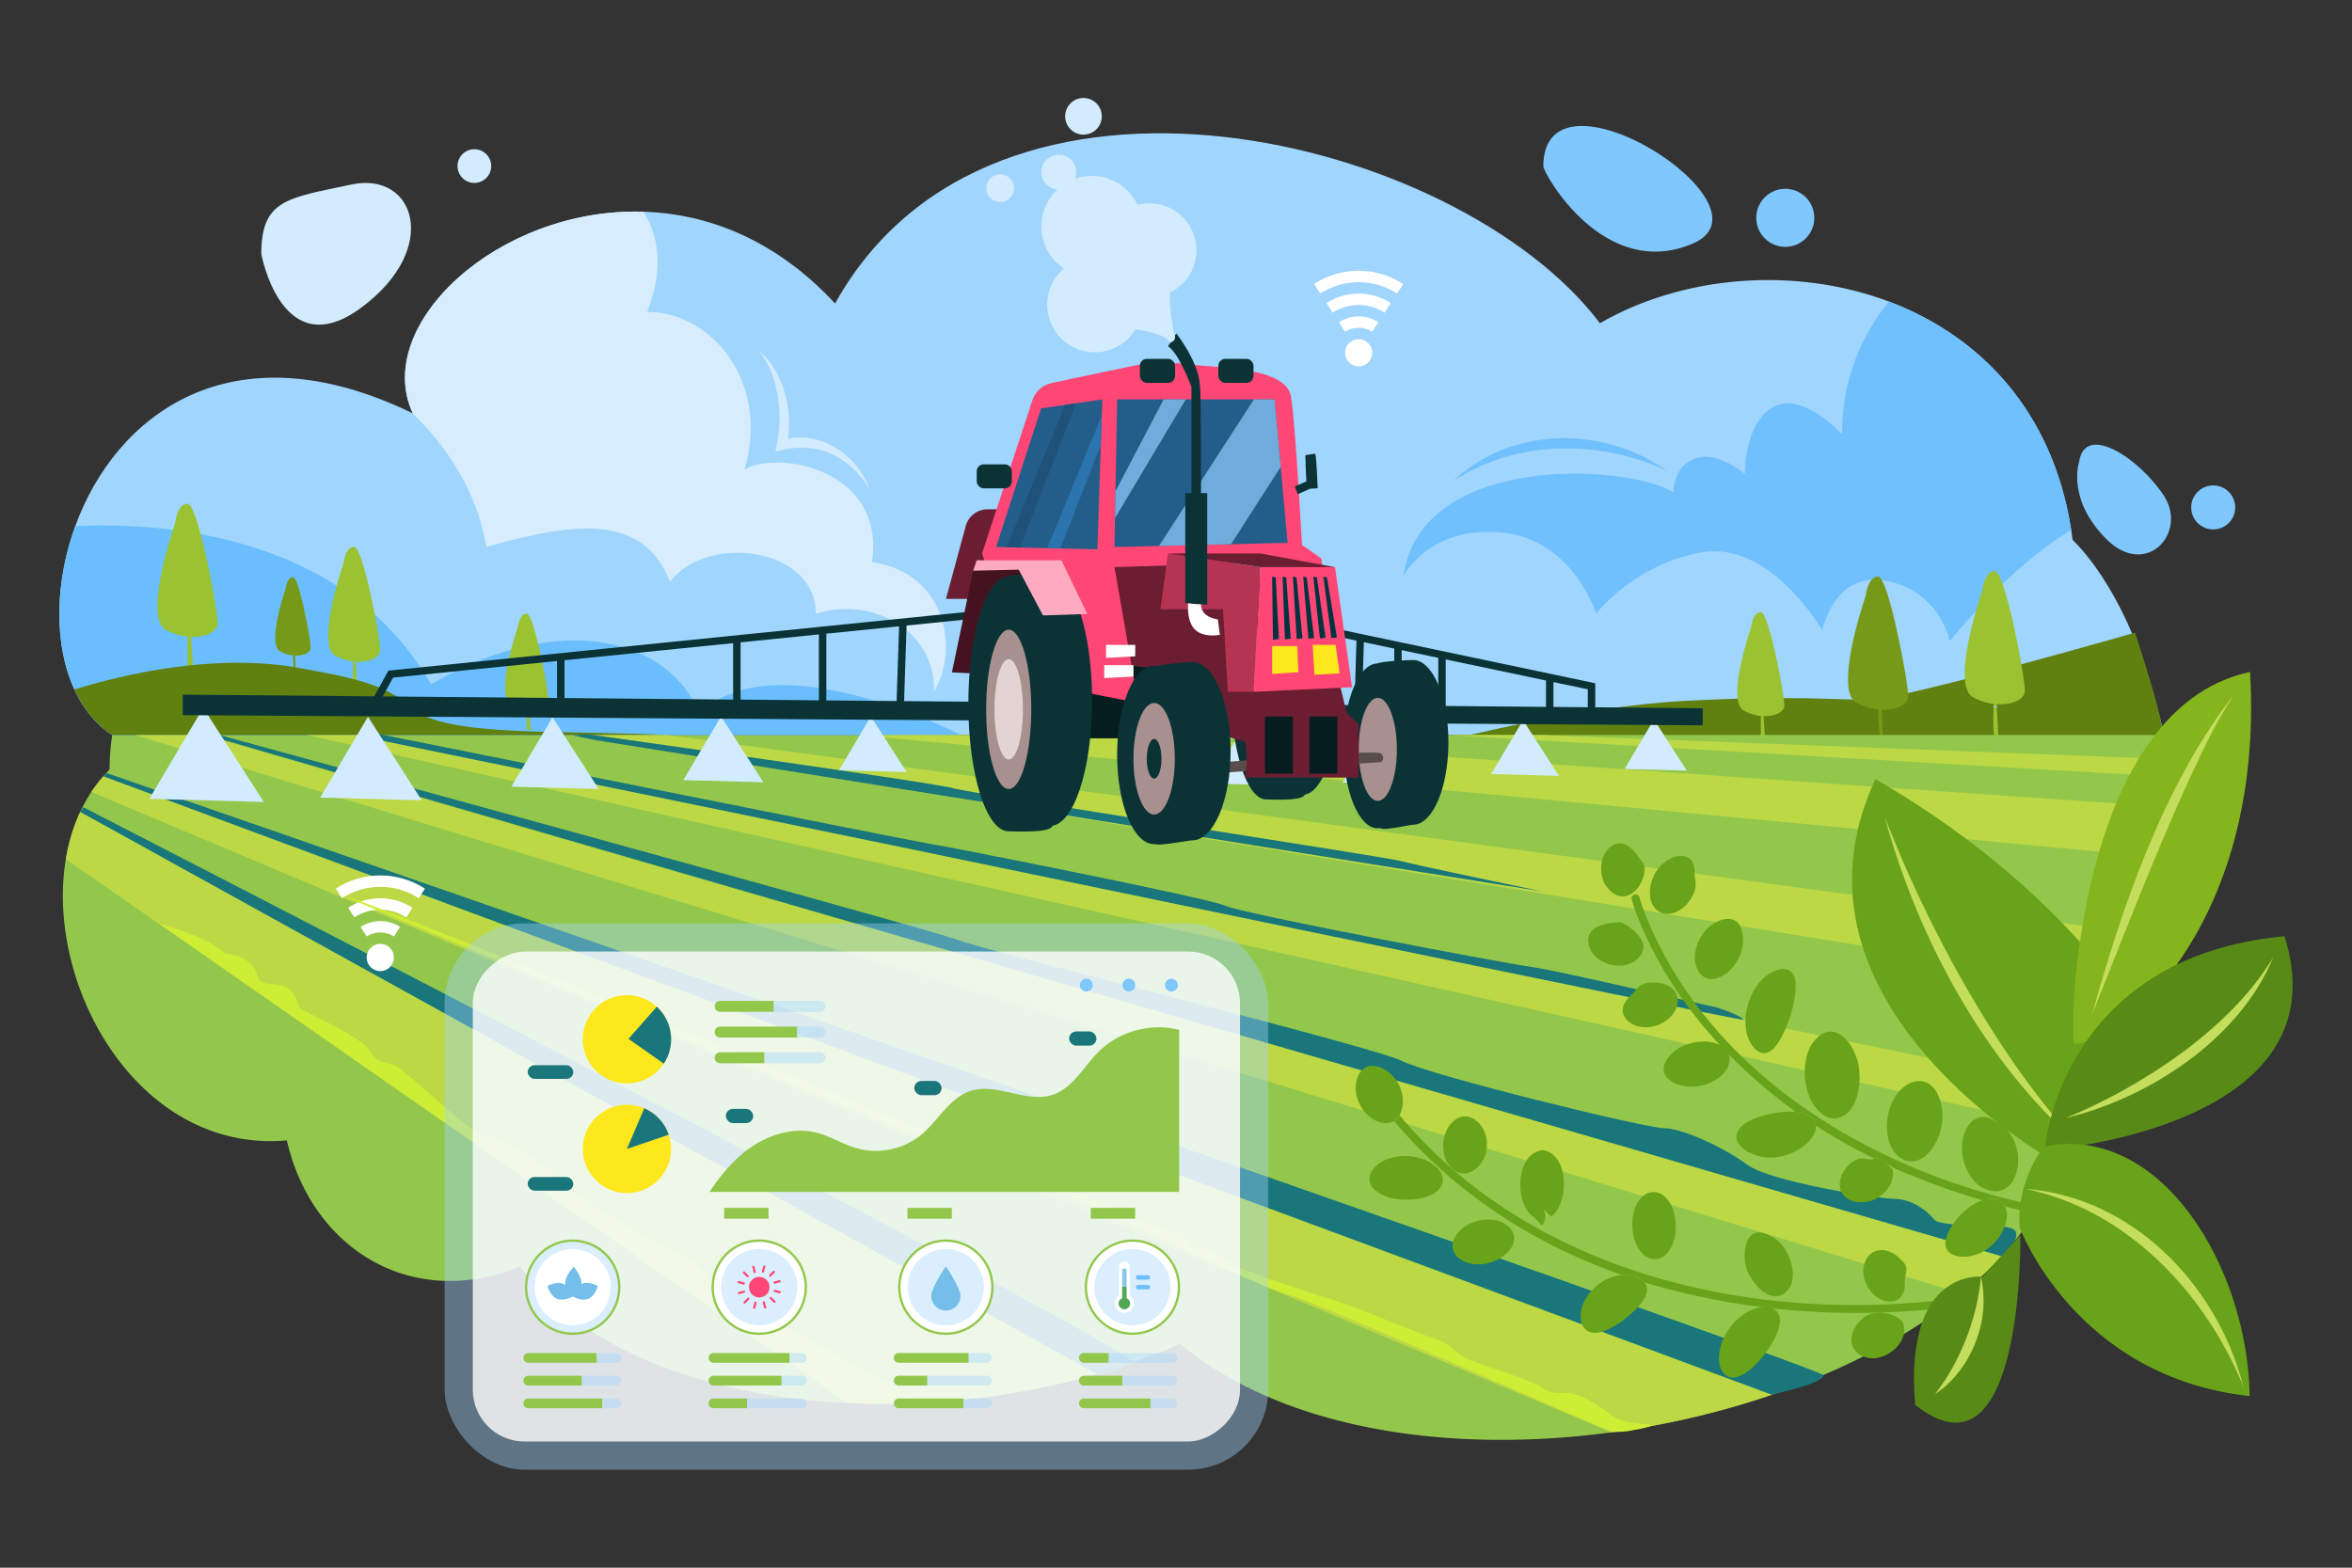
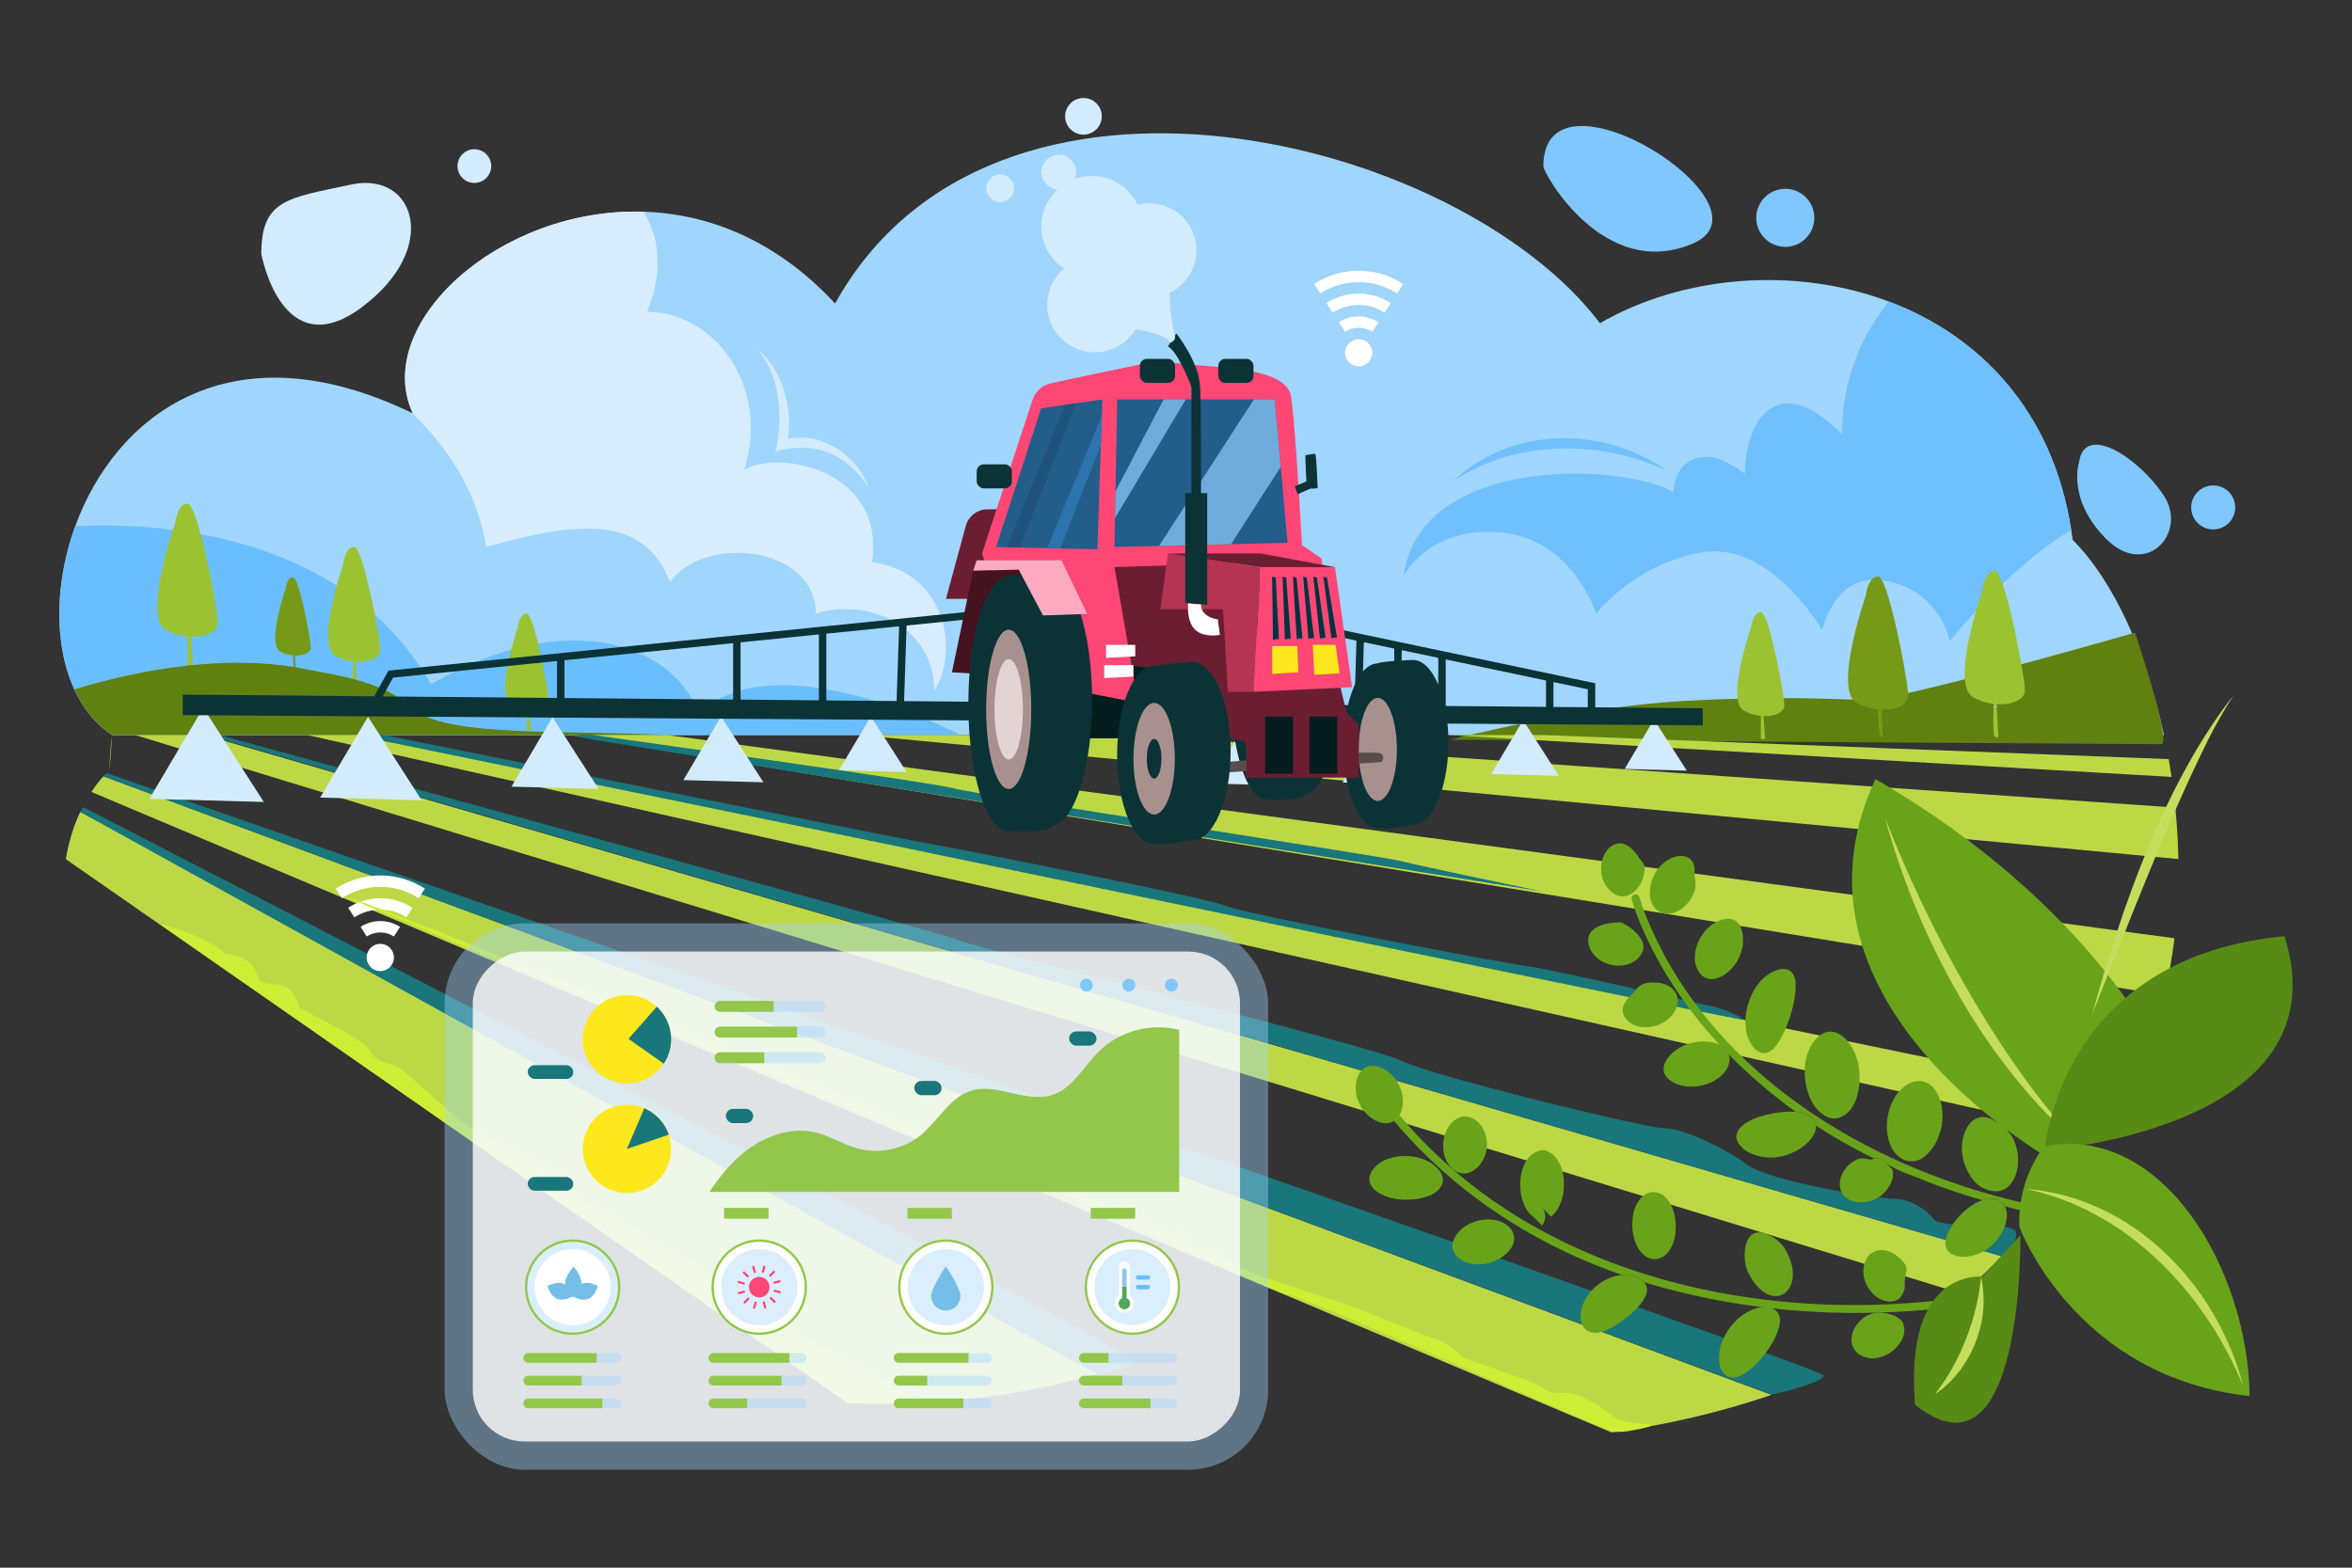
<svg xmlns="http://www.w3.org/2000/svg" id="farming-using-autonomous-cultivator" viewBox="0 0 6000 4000">
  <rect x="0" y="0" width="6000" height="4000" fill="#333333" stroke="none" />
  <path d="M5520.3,1875.5H286.35c-140.93-92.19-169.9-325.64-94.32-533.23C294.08,1062,586.7,828.83,1051.67,1054c.41.2.83.39,1.24.6-104.31-226,218.29-525.85,588.37-514.45,164.75,5.08,338.92,71.84,489,234.28,402.16-723.71,1591.07-427.07,1951.15,50.25,210.94-121.8,496-146,737-55.36,228.6,86,417.42,275.36,465.34,582.87q1.94,12.45,3.57,25.17C5391.82,1481.89,5475.18,1665.93,5520.3,1875.5Z" style="fill:#a0d5fd" />
  <path d="M5283.73,1352.2C5125.19,1445.9,4974,1635.51,4974,1635.51s-23.24-123.93-158.8-153-166.52,125.56-166.52,125.56S4517,1379.91,4343,1409.16s-271.29,156.63-271.29,156.63-58.08-189.75-242-207.18-249,110.38-249,110.38c41.6-307.76,555.79-289.65,688.54-213,0-69.7,67.77-137.47,182-46.47,0-120,72.16-277.41,247.85-101.72,0-142.47,51.42-253.7,119.34-338.46C5047,855.31,5235.81,1044.69,5283.73,1352.2Z" style="fill:#6fc0fd" />
  <path d="M3700.86,1887.23s325.31-84.23,595.43-98.75,386.3-2.91,470.53-2.91,679.66-171.36,679.66-171.36,95.85,284.64,66.81,284.64S3700.86,1887.23,3700.86,1887.23Z" style="fill:#608010" />
  <path d="M4491.88,1561.92c-20.58,0-24.48,37.68-24.48,37.68s-64.68,187-19.4,213.09a110.73,110.73,0,0,0,43.88,14v59h10.93l-3.87-58.56c29.05,1,52.91-10.1,52.91-27.52C4551.85,1772.41,4512.47,1561.92,4491.88,1561.92Z" style="fill:#9bc231" />
  <path d="M4791.11,1471.2c-26.35,0-31.34,48.24-31.34,48.24s-82.81,239.31-24.83,272.78a141.75,141.75,0,0,0,56,18c1.14,26.62,3.42,69.79,6.29,69.79h6.24l-3.19-69.15c37.14,1.29,67.64-12.94,67.64-35.22C4867.88,1740.66,4817.46,1471.2,4791.11,1471.2Z" style="fill:#779918" />
  <path d="M5165.53,1761.75c0,22.26-30.44,36.48-67.51,35.23-1.53-.06-3.06-.13-4.61-.24l.16,3,.29,5.31,4.11,76.46-8.32-1.1c-5.51-.75-4.93-45.7-3.91-75.84,0-.68,0-1.33.07-2,.08-2.28.16-4.46.24-6.51a141.51,141.51,0,0,1-53.47-17.67c-58-33.48,24.83-272.78,24.83-272.78s3.75-36.23,21.9-45.89a19.8,19.8,0,0,1,9.44-2.35C5115.11,1457.36,5165.53,1726.81,5165.53,1761.75Z" style="fill:#9bc231" />
-   <path d="M286.35,1875.51a561.43,561.43,0,0,0-6.73,88c-284.71,284.71-30.21,988.53,452.2,946.26,61.31,269.76,311.13,436.27,595,322.11,294.75,390.91,1104.61,451.34,1683.9,197.08,593.37,494.07,2007.12,189.47,2242.32-458,301.38-215.07,352.24-700.65,267.23-1095.55Z" style="fill:#93c74b" />
+   <path d="M286.35,1875.51a561.43,561.43,0,0,0-6.73,88Z" style="fill:#93c74b" />
  <path d="M2451.49,1875.5H286.35c-42.2-27.59-74.36-67.86-96.67-116.31-52.24-113.35-50.61-271.48,2.35-416.92,204.56-9.69,677.84,13,903.67,397.3,1.22,2.09,2.45,4.19,3.67,6.31q5.24-3,10.44-6c328-184.53,598.86-108.23,674.3,81.46C1976.18,1629.33,2451.49,1875.5,2451.49,1875.5Z" style="fill:#6abefd" />
  <path d="M478.46 1285.31c-26.36 0-31.35 48.24-31.35 48.24s-82.8 239.31-24.82 272.78a141.69 141.69 0 0 0 56.17 18v75.59h14l-4.94-75c37.18 1.32 67.73-12.93 67.73-35.22C555.23 1554.77 504.81 1285.31 478.46 1285.31ZM1343.48 1565.8c-18.86 0-22.43 34.52-22.43 34.52s-59.27 171.3-17.77 195.25a101.43 101.43 0 0 0 40.2 12.87v54.1h10l-3.54-53.66c26.62.95 48.49-9.25 48.49-25.21C1398.44 1758.67 1362.35 1565.8 1343.48 1565.8Z" style="fill:#9bc231" />
  <path d="M747.41,1472.85c-15.51,0-18.45,28.39-18.45,28.39s-48.74,140.85-14.61,160.55a83.28,83.28,0,0,0,32.94,10.57c.66,15.66,2,41.07,3.7,41.07h3.67l-1.88-40.7c21.86.77,39.81-7.62,39.81-20.73C792.59,1631.44,762.92,1472.85,747.41,1472.85Z" style="fill:#779918" />
  <path d="M969.73,1658.09c0,19.21-26.27,31.48-58.27,30.41-1.31,0-2.64-.11-4-.2l.14,2.55.24,4.59,3.56,66-7.19-1c-4.76-.65-4.25-39.45-3.37-65.45,0-.59,0-1.15,0-1.72.07-2,.15-3.84.22-5.61A122.24,122.24,0,0,1,855,1672.45C805,1643.56,876.42,1437,876.42,1437s3.23-31.27,18.9-39.6a17,17,0,0,1,8.15-2C926.22,1395.4,969.73,1628,969.73,1658.09Z" style="fill:#9bc231" />
  <path d="M1702.77,1875.5H286.35c-42.2-27.59-74.36-67.86-96.67-116.31,120.82-37.31,359.39-95.08,578.58-54,119.31,22.37,211.29,37,283.87,101.15C1131.33,1882.39,1445,1862.06,1702.77,1875.5Z" style="fill:#608010" />
  <path d="M2383.17,1763.31c0-166.54-170.39-240.11-302.06-197.52,0-170.39-278.84-205.25-371.79-81.32-65.83-166.52-224.61-158.78-468.6-89.07-24.52-144.33-101.77-256.93-189-341.39.41.2.83.39,1.24.6-104.31-226,218.29-525.85,588.37-514.45,34.81,55.07,56.21,138.51,9.56,255.65,166.14,0,314.08,181.34,248.25,402.08,87.37-50.44,360.15,0,325.3,236.23C2414.15,1461.23,2447.55,1658.74,2383.17,1763.31Z" style="fill:#d7edfd" />
  <path d="M3937.1,424.32c0,17.43,153.94,293.36,380.49,197.51S3937.1,139.68,3937.1,424.32Z" style="fill:#7fc7fd" />
  <circle cx="4554.31" cy="555.8" r="74.07" style="fill:#7fc7fd" />
  <path d="M5303.68,1179.5s-32,94.39,69.7,196,208.15-16,146.92-110.37S5318.2,1076.39,5303.68,1179.5Z" style="fill:#7fc7fd" />
  <circle cx="5645.93" cy="1294.71" r="56.15" style="fill:#7fc7fd" />
  <path d="M666.6,648s52.28,287.55,255.6,136.51,136.51-348.54-26.14-313.69S666.6,508.55,666.6,648Z" style="fill:#d2ebfd" />
  <circle cx="1210.14" cy="423.75" r="43" style="fill:#d2ebfd" />
  <path d="M5106 3205.2 521.36 1875.51H344.88l4659.3 1425.05A996.63 996.63 0 0 0 5106 3205.2ZM4519.11 3559.05 263.67 1980.63a370.45 370.45 0 0 0-30.54 40L4110.82 3654.74C4250.72 3635.88 4389.1 3603.46 4519.11 3559.05ZM204.65 2071.58c-17.52 37.52-29.63 78.14-36.71 120.58L2163 3580h0c230.27 10.84 473.95-20.42 695.74-93ZM5339.2 2895.46A647.81 647.81 0 0 0 5412 2801.3c-1095-227.53-3741.48-770.55-4498.41-925.79H784.05ZM3694.93 1875.51 5539.6 1982.3q-3.36-22.85-7.33-45.43l-1595.16-61.36ZM5520.79 2539A1213.2 1213.2 0 0 0 5547 2394L1702.77 1875.51H1454.48ZM5557 2191.88c-.8-43.91-3.42-87.84-7.74-131.38l-2661.37-185H2190.27Z" style="fill:#bcd845" />
  <path d="M556,1874.4s1835.9,501.76,1891.09,525,1054.34,270.12,1129.86,307.88,621.56,171.36,668,171.36,153.94,49.38,212,93,334,87.13,374.68,87.13,81.33,26.14,101.66,52.28,200.41,2.91,209.12,31.95S5106,3205.2,5106,3205.2L555.26,1883.36C552.84,1880.7,556,1874.4,556,1874.4ZM204.65,2071.58,2800.46,3507s52.28-7.75,91-30c5.81-37.75-2678.94-1417.4-2678.94-1417.4Zm59-90.95,4256,1577.67s134.89-29,132-49.38S272.07,1972.43,272.07,1972.43Zm688.54-95.33,1322.53,271.08s2172.58,451.17,2172.58,445.36-52.28-29-83.26-34.85-391.14-91-462.79-100.69-733.87-135.54-774.54-154.91-697.08-149.1-757.11-158.78-1399-278.83-1399-278.83l-31-3.39Zm565.42,2.9,2416.56,386.3s-317.56-65.83-360.16-77.45-1111.46-174.27-1142.45-185.89-930.09-137.48-930.09-137.48l-43.24,1.93Z" style="fill:#19767b" />
  <path d="M2481,1528h-67.77l50.38-185.78a57.86,57.86,0,0,1,55.84-42.71h71Z" style="fill:#6b1e31" />
  <polygon points="518.47 1805.9 380.99 2038.27 672.99 2046.26 518.47 1805.9" style="fill:#d2ebfd" />
  <polygon points="938.74 1828.73 816.67 2035.05 1075.93 2042.15 938.74 1828.73" style="fill:#d2ebfd" />
  <polygon points="1409.49 1829.96 1304.66 2007.13 1527.31 2013.23 1409.49 1829.96" style="fill:#d2ebfd" />
  <polygon points="1839.41 1827.9 1743.23 1990.45 1947.5 1996.04 1839.41 1827.9" style="fill:#d2ebfd" />
  <polygon points="3193.52 1818.66 3086.77 1999.08 3313.49 2005.29 3193.52 1818.66" style="fill:#d2ebfd" />
  <polygon points="3519.84 1836.38 3425.06 1996.58 3626.36 2002.09 3519.84 1836.38" style="fill:#d2ebfd" />
  <polygon points="3885.36 1837.34 3803.96 1974.91 3976.84 1979.64 3885.36 1837.34" style="fill:#d2ebfd" />
  <polygon points="4219.17 1835.74 4144.5 1961.95 4303.1 1966.3 4219.17 1835.74" style="fill:#d2ebfd" />
  <polygon points="2221.57 1827.9 2140.33 1965.2 2312.86 1969.92 2221.57 1827.9" style="fill:#d2ebfd" />
  <path d="M4069.56,1804.74v-61.41L3390.1,1600.39l-3.91,18.61,74.19,15.6-4.9,164.62-1149.17-10.33,6.41-192.82,249.56-25.33-1.92-18.91L990.83,1711.11l-36.12,65.63-488.52-4.39v52.28l3877.54,26.14V1807.2ZM1002.67,1729,1421,1686.56v94.37l-444.72-4ZM1440,1781v-96.39L1870.22,1641v144l-439.63-4Zm449.19-142,199.8-20.28v168.16l-199.8-1.79ZM2108,1616.84,2293.63,1598l-6.34,190.71L2108,1787.11Zm1371.24,21.74,77.5,16.3v145.25l-82.28-.74Zm96.51,20.3,93.3,19.63v122.63l-93.3-.84Zm112.31,23.63,255.78,53.81v67.29l-255.78-2.3Zm274.8,57.81,87.65,18.44v45.81l-87.65-.79Z" style="fill:#0b3336" />
  <polygon points="3386.18 1619 3386.18 1619 3386.18 1619 3386.18 1619" style="fill:#0b3336" />
  <path d="M3417.68,1746.1c0,155.49-42,281.53-93.87,281.53s-93.87-126-93.87-281.53c0-125.47-37.81-241.95,0-278.31,9-8.7,83.87-3.21,93.87-3.21C3375.66,1464.58,3417.68,1590.62,3417.68,1746.1Z" style="fill:#0b3336" />
  <path d="M3320.1,1753.79c0,118.46,39.65,232.49,7.3,275.91-10.79,14.47-85,10.08-97.46,10.08-49.79,0-90.15-128-90.15-286s40.36-286,90.15-286S3320.1,1595.83,3320.1,1753.79Z" style="fill:#0b3336" />
  <ellipse cx="3230.41" cy="1765.96" rx="50.65" ry="178.9" style="fill:#a8908e" />
  <ellipse cx="3230.41" cy="1765.96" rx="31.92" ry="112.74" style="fill:#e3d4d3" />
  <ellipse cx="3514.27" cy="1903.11" rx="86.75" ry="210.18" style="fill:#0b3336" />
  <path d="M3694.93,1894.18c0,116.07-40.44,210.17-90.33,210.17-10.8,0-74,16.41-83.6,8.31-34.74-29.28-6.73-127.55-6.73-218.48,0-95-37.15-175.17,0-201.25,8.27-5.8,81.25-8.93,90.33-8.93C3654.49,1684,3694.93,1778.1,3694.93,1894.18Z" style="fill:#0b3336" />
  <ellipse cx="3514.72" cy="1912.05" rx="48.74" ry="131.47" style="fill:#a8908e" />
  <path d="M3109.37,1972.14l413.9-27.59s12.29-9.6,0-21.9-431.08,24.75-431.08,24.75Z" style="fill:#594d4c" />
  <path d="M3152.87,1765.09s12,46.24,20.06,99.1c6.45,42.54,10.31,89.37,3.18,119.81H3466V1848.94l-30.74-30.74-18-73.82Z" style="fill:#6b1e31" />
  <path d="M3098,1751.64l24.72,124.89s85.3,26.58,92.56,26.58-7.23-142.35-7.23-142.35Z" style="fill:#6b1e31" />
  <polygon points="3215.32 1447.04 3197.89 1765.09 3449.14 1753.47 3405.57 1447.04 3215.32 1447.04" style="fill:#fe4775" />
  <polygon points="2826.12 1429.61 2877.48 1765.09 3152.88 1765.09 3152.88 1502.97 2956.66 1424.88 2826.12 1429.61" style="fill:#6b1e31" />
  <polygon points="2725.41 1883.8 2934.71 1883.8 2934.71 1704.41 2656.55 1670.8 2725.41 1883.8" style="fill:#061d1f" />
  <path d="M3312.14,1384.22l58.57,40.66,46.53,301.1s-51.3,28.08-51.3,18.4S3312.14,1384.22,3312.14,1384.22Z" style="fill:#fe4775" />
  <path d="M2505.17,1412.19l129.25-393.08s10.16-32.92,46.95-41.31S2907.93,930,2907.93,930s66.8-8.72,129.73,0,243,5.8,255.6,81.32S3323.52,1432,3323.52,1432l-480.46,15,60.26,346.61-295.53-59.06Z" style="fill:#fe4775" />
  <polygon points="3284.55 1385.07 3140.36 1388.55 2956.66 1392.99 2843.06 1395.73 2844.4 1321.96 2844.4 1321.95 2845.63 1253.41 2845.63 1253.4 2849.84 1019.11 3251.63 1019.11 3267.13 1191.33 3284.55 1385.07" style="fill:#235d8a" />
  <polygon points="3025.03 1019.11 2844.4 1321.95 2845.63 1253.41 2845.63 1253.4 2968.46 1019.11 3025.03 1019.11" style="fill:#70acdb" />
  <polygon points="3267.13 1191.33 3140.36 1388.55 2956.66 1392.99 3198.77 1019.11 3251.63 1019.11 3267.13 1191.33" style="fill:#70acdb" />
  <polygon points="2812.07 1019.11 2810.71 1060.31 2808.27 1134.73 2799.5 1401.53 2705.06 1399.41 2671.38 1398.65 2601.8 1397.09 2567.73 1396.33 2540.99 1395.73 2655.86 1042.06 2717.34 1033.03 2745.36 1028.91 2812.07 1019.11" style="fill:#235d8a" />
  <path d="M3329.93 1161.53s1.74 82.16 5.32 84.24 26.15 0 26.15 0-3.15-88.11-6.54-88.11S3329.93 1161.53 3329.93 1161.53ZM3039.43 1264V987.16s18.92-9.2 21.8 0 2.57 276.8 2.57 276.8S3045.65 1273.35 3039.43 1264Z" style="fill:#0b3336" />
  <path d="M2482.58,1456.08l-54.22,259.47,96.81,5.16s121.62-236.88,121.62-240.75-25.44-41.31-25.44-41.31Z" style="fill:#451320" />
  <path d="M2786,1787.36c0,176.65-47.74,319.85-106.64,319.85s-106.65-143.2-106.65-319.85c0-142.55-43-274.89,0-316.21,10.27-9.88,95.28-3.64,106.65-3.64C2738.24,1467.51,2786,1610.71,2786,1787.36Z" style="fill:#0b3336" />
  <path d="M2675.11,1796.09c0,134.59,45.06,264.14,8.3,313.47-12.26,16.44-96.58,11.46-110.72,11.46-56.57,0-102.43-145.48-102.43-324.93s45.86-324.94,102.43-324.94S2675.11,1616.63,2675.11,1796.09Z" style="fill:#0b3336" />
  <ellipse cx="2573.22" cy="1809.91" rx="57.55" ry="203.25" style="fill:#a8908e" />
  <ellipse cx="2573.22" cy="1809.91" rx="36.26" ry="128.08" style="fill:#e3d4d3" />
  <polygon points="2598.76 1453.49 2660.72 1570.32 2773.67 1566.45 2707.84 1429.61 2491.61 1429.61 2482.57 1456.08 2598.76 1453.49" style="fill:#feaac0" />
  <polygon points="3254.44 1473.5 3262.49 1630.34 3247.43 1632.23 3245.29 1471.25 3254.44 1473.5" style="fill:#023240" />
  <polygon points="3271.91 1471.25 3277.83 1631.4 3292.71 1629.53 3281.03 1473.49 3271.91 1471.25" style="fill:#023240" />
  <polygon points="3298.29 1471.25 3307.93 1630.57 3322.62 1628.72 3307.39 1473.48 3298.29 1471.25" style="fill:#023240" />
  <polygon points="3324.44 1471.25 3337.72 1629.76 3352.23 1627.92 3333.5 1473.47 3324.44 1471.25" style="fill:#023240" />
  <polygon points="3350.35 1471.25 3367.21 1628.95 3381.54 1627.12 3359.39 1473.46 3350.35 1471.25" style="fill:#023240" />
  <polygon points="3376.03 1471.25 3396.39 1628.16 3410.55 1626.34 3385.04 1473.45 3376.03 1471.25" style="fill:#023240" />
  <polygon points="2979.57 1412.19 2960.21 1554.51 3119.96 1554.51 3132.23 1765.09 3197.89 1765.09 3215.32 1447.04 2979.57 1412.19" style="fill:#b53353" />
  <polygon points="3405.57 1447.04 3215.32 1412.19 2979.57 1412.19 3215.32 1447.04 3405.57 1447.04" style="fill:#6b1e31" />
  <polygon points="3023.62 1538.53 3023.62 1258.25 3079.62 1258.25 3079.62 1543.21 3023.62 1538.53" style="fill:#0b3336" />
  <polygon points="2745.36 1028.91 2601.8 1397.09 2567.73 1396.33 2717.34 1033.03 2745.36 1028.91" style="fill:#1f527a" />
  <polygon points="2810.71 1060.31 2808.27 1134.73 2705.06 1399.41 2671.38 1398.65 2810.71 1060.31" style="fill:#2c74ad" />
  <ellipse cx="2943.75" cy="1926.29" rx="93.91" ry="227.52" style="fill:#0b3336" />
  <path d="M3139.32,1916.62c0,125.65-43.78,227.52-97.79,227.52-9.3,0-85.06,15.08-93.59,9.43-41-27.13-4.19-133-4.19-237,0-102.1-44-185.39-4.2-214.2,9.19-6.64,91.86-13.32,102-13.32C3095.54,1689.1,3139.32,1791,3139.32,1916.62Z" style="fill:#0b3336" />
  <ellipse cx="2944.23" cy="1935.97" rx="52.77" ry="142.32" style="fill:#a8908e" />
  <ellipse cx="2944.23" cy="1935.97" rx="18.79" ry="50.67" style="fill:#0b3336" />
  <path d="M3310.46 1260.94s41.77-17.2 41.77-20.66-1.88-19.36-1.88-19.36l-47.41 20ZM3039.43 987.16s-32.71-87.81-59.86-103.49l21.3-32.92s58.55 73.35 60.36 136.41C3045 1003.35 3039.43 987.16 3039.43 987.16Z" style="fill:#0b3336" />
  <path d="M2932.13,518.67a120.62,120.62,0,0,0-30.25,3.84,129,129,0,0,0-160.05-66,44.42,44.42,0,1,0-44.11,26.9,128.89,128.89,0,0,0,16.33,201.76,121.44,121.44,0,1,0,198.57,72,120.06,120.06,0,1,0,19.51-238.52Z" style="fill:#d2ebfd" />
  <circle cx="2551.47" cy="480.25" r="35.48" style="fill:#d2ebfd" transform="rotate(-9.22 2550.754 480.165)" />
  <circle cx="2763.95" cy="296.76" r="46.76" style="fill:#d2ebfd" />
  <path d="M2996.92,856.85s-24.13-99.33-5.73-147.11c-142.32,32.58-136.83,54.84-136.83,54.84l4.19,70.68s113.38,9.14,127,39.22C3001.84,868.18,2996.92,856.85,2996.92,856.85Z" style="fill:#d2ebfd" />
  <rect width="71.35" height="145.85" x="3226.94" y="1828.25" style="fill:#061d1f" />
  <rect width="71.35" height="145.85" x="3340.36" y="1828.25" style="fill:#061d1f" />
  <polygon points="3245.34 1648.42 3245.34 1719.58 3312.14 1715.22 3309.41 1648.47 3245.34 1648.42" style="fill:#fde81d" />
  <polygon points="3348.77 1645.52 3352.96 1721.68 3417.24 1718.08 3407.18 1645.52 3348.77 1645.52" style="fill:#fde81d" />
  <path d="M3031.1,1539.16s-5.11,44.66,17.13,66.9,63.66,13.75,63.66,13.75l-5.16-39.53s-42.92-4-42.92-38.39A225.64,225.64,0,0,1,3031.1,1539.16Z" style="fill:#fff" />
  <polygon points="2816.92 1697.13 2891.47 1697.13 2891.47 1726.28 2816.92 1730.15 2816.92 1697.13" style="fill:#fff" />
  <polygon points="2821.53 1645.52 2896.07 1645.52 2896.07 1674.67 2821.53 1678.54 2821.53 1645.52" style="fill:#fff" />
  <rect width="89.72" height="61.32" x="2907.9" y="915.62" rx="17.75" style="fill:#0b3336" />
  <rect width="89.72" height="61.32" x="2491.59" y="1184.77" rx="17.75" style="fill:#0b3336" />
  <rect width="89.72" height="61.32" x="3108.02" y="915.62" rx="17.75" style="fill:#0b3336" />
  <path d="M3579.7,724.62c-5.19,8-10.5,16.15-15.86,24.38a179.73,179.73,0,0,0-195.73,0l-15.86-24.38a208.79,208.79,0,0,1,227.45,0Z" style="fill:#fff" />
  <path d="m3548 773.4-15.82 24.41a121.68 121.68 0 0 0-132.42 0c-5.18-8-10.49-16.17-15.82-24.39a150.66 150.66 0 0 1 164.06 0ZM3516.37 822.22l-15.81 24.42a63.53 63.53 0 0 0-69.16 0c-4.94-7.64-10.25-15.83-15.82-24.43a92.62 92.62 0 0 1 100.79 0ZM3500.6 900.13a34.62 34.62 0 1 1-53.4-29.07 34.62 34.62 0 0 1 53.4 29.07ZM1083.94 2267.48l-15.85 24.38a179.73 179.73 0 0 0-195.73 0l-15.86-24.38a208.72 208.72 0 0 1 227.44 0Z" style="fill:#fff" />
  <path d="m1052.26 2316.26-15.83 24.41a121.63 121.63 0 0 0-132.42 0c-5.17-8-10.49-16.18-15.81-24.4a150.68 150.68 0 0 1 164.06 0ZM1020.62 2365.08c-5.56 8.58-10.87 16.79-15.82 24.41a63.56 63.56 0 0 0-69.16 0c-4.93-7.64-10.24-15.83-15.81-24.43a92.62 92.62 0 0 1 100.79 0ZM1004.85 2443A34.69 34.69 0 1 1 989 2413.92 34.63 34.63 0 0 1 1004.85 2443Z" style="fill:#fff" />
  <path d="M5093.57,1799.71l.29,5.31a69.28,69.28,0,0,1-8.12-.48c-2.57-.39-2.81-1,.07-2,.5-.17,1.1-.34,1.8-.53A29.91,29.91,0,0,0,5093.57,1799.71Z" style="fill:#7fc7fd" />
  <path d="M4248.76,1198.49c-163.65-113.7-395.65-109-541.12,28.45,161-105.7,373.73-105.87,546-25.18Z" style="fill:#6fc0fd" />
  <path d="m2009.94 1119.41 0-.06h0ZM2009.9 1119.36h0ZM2010.07 1119.33v0l0 0 0 0 0 0ZM2215.69 1241.22C2184.13 1161.53 2099 1102 2010 1119.35l0 .06v-.05h0c12.93-79.5-14.73-176.45-75.52-226 55.25 66.66 64.81 173.36 43.25 259.25l.09.08c103.45-30.41 183.6 7.86 239.85 93.57C2217.62 1246.3 2217 1244.53 2215.69 1241.22Z" style="fill:#d2ebfd" />
  <polygon points="2009.97 1119.36 2009.97 1119.35 2009.95 1119.36 2009.95 1119.36 2009.97 1119.36" style="fill:#d2ebfd" />
  <path d="M5253.07,2971.06s-739.91-402.23-468.82-983.14c549.92,317.56,728.07,704.83,728.07,704.83S5351.6,2696.63,5253.07,2971.06Z" style="fill:#69a31a" />
-   <path d="M5292.56,2663.77c-15.44,1.28-5.6-853,447.34-949.29C5776.46,2339.41,5429,2652.43,5292.56,2663.77Z" style="fill:#85b51d" />
  <path d="M5691.5 1782c-173.07 225-280.21 537.88-354.42 806.24 87.73-218.12 189.34-486.46 295.64-700 19.46-38.48 41.62-77.9 64.52-113.31ZM5276.5 2890.73c-187.82-210-361.94-530-468.05-805 83.35 306.25 251.92 621.39 493.77 833.6C5302.22 2919.31 5293.1 2909 5276.5 2890.73Z" style="fill:#c4dd5d" />
  <path d="M5216.06,2934.8s34.85-491.84,611.88-546.05C5982.85,2880.58,5216.06,2934.8,5216.06,2934.8Z" style="fill:#588a16" />
-   <path d="M5795.14,2448.85c-111.92,182.66-340.57,327.83-524.87,403.65C5481.55,2802.09,5713,2651.43,5798.9,2443Z" style="fill:#c4dd5d" />
  <path d="M5203.27,3078c-425.84-86.29-855.09-341-1013.19-763.72-2.85-8.28-5.41-16.62-7.9-25-3.26-12.69-22.91-7.31-19.64,5.42,5.9,21.3,13.84,42,22.25,62.43C4266.89,2552,4411,2714.34,4581.05,2837c24,2.13,48.84,10.54,51.21,34.9a1438.45,1438.45,0,0,0,149.05,84.33c8.31-2.1,15.82.12,22.79,5.21,29.72,26,70.56,35.1,106.2,51.26q72.54,28.16,147.41,49.75c21.58-7.66,46.46-6.06,56.84,15.56q41.43,10.71,83.31,19.6C5210.64,3100.32,5216.11,3080.69,5203.27,3078Z" style="fill:#69a31a" />
  <path d="M4613.88 2792.73c10.63 31.48 39.74 65.86 72.12 60.52 46.67-9 60.88-72 57.27-115.16-1.28-68.19-68.33-155-122.49-71.73C4600.08 2702.23 4599.45 2753.86 4613.88 2792.73ZM4819.7 2914c13.16 44.52 58.75 67 95.36 32.26 40-38.21 52-105.81 27.65-155.48-29-55.39-88.18-32.5-112 14.58C4813.34 2836.58 4808.06 2880.09 4819.7 2914ZM4453.82 2623.42c2.23 34.59 34.33 87.11 70.53 52.17 32.38-34.1 62.26-128 55.51-174.64-11.39-54.71-75.5-19.52-95.41 11.08C4461.58 2541.22 4448.67 2586.65 4453.82 2623.42ZM4325.77 2461.83c27.59 90.76 151.31-6.4 113.81-98.74-20.52-36.73-71.68-11.87-91.66 14.66C4329 2400.79 4318.83 2434 4325.77 2461.83ZM4245 2331.14c38 6.22 73.46-32 80.11-66.67 1.82-12.32-1.93-23.77-2.26-36.2 3.64-54-47.36-54.15-79.83-25.36C4205.2 2232.17 4189.56 2316 4245 2331.14ZM4098.37 2262c43.3 58.09 98.81 4.06 97.05-49.85-1.66-9.73-7.69-14.43-13.73-23-16.32-24.88-43.47-52.19-73.56-28.1C4079.7 2183.05 4077.57 2234.35 4098.37 2262ZM4053.22 2412.12c11.25 39.7 60.09 60 98 48.74 27.71-7.31 50.67-34.73 37.13-61.46-11.84-20.73-32.58-36.71-53.31-46.16C4099.61 2354 4041.07 2362.48 4053.22 2412.12ZM4262.78 2593.23c35.61-39.17 12.23-83.39-36.3-86-24.8-1.72-42.08 1.29-56.51 22.47-9.35 10.6-20.22 19.18-26.65 32.35-15.15 30 17.75 56.77 46.06 58.42C4214.82 2624 4246.71 2611.89 4262.78 2593.23ZM4386.28 2665.64c-27.47-12.53-61.35-9.49-89.13 1.55-38 15.1-80.59 64.68-30 93.56 31.9 18.9 79.54 13.85 109.94-5.77C4413.28 2734 4429.84 2686 4386.28 2665.64ZM4583.23 2837.17c-29.68-2.65-62.54 2.62-91 11.29-46 12.52-93.14 49.4-37.2 88.36C4567.43 3002.43 4709.5 2854 4583.23 2837.17ZM4804.1 2961.42c-12-8.67-19.05-6.25-31.6-2.64-10.11-1.23-20.32-4.92-30.43-2.17-21.77 6.86-39.71 27.61-46.63 49.36-16.06 63.86 64.62 78.22 104.62 43.05 18.82-15.06 33.79-40.48 27.83-65C4820.14 2976.26 4813.1 2967.88 4804.1 2961.42ZM5099.87 3062.6c-44-18.73-101.88 31.7-122.2 68.31-54.78 86.46 55.79 94.67 104.18 45.72C5111.38 3151.15 5140 3088.45 5099.87 3062.6ZM5052.93 3027.9c102.33 59 133.31-122.47 38-165.89-47.65-34.11-82.27 10.56-85.49 58.07C5000.87 2959.11 5023.18 3009.74 5052.93 3027.9ZM5006.16 3310.31c-512.34 73-1093-53.78-1435.91-464.88a42 42 0 0 1-14.1 14.76c140.41 166.71 324.92 293.91 527.65 372.89q27.21 10.73 54.83 20.37a89.17 89.17 0 0 1 25 1.65c11.57 2.51 23.05 7.72 30.75 16.67 250.38 75.67 516.52 94.93 776.08 64.22 13.61-1.68 27.68-3.07 41.09-6C5024.45 3327.61 5019 3308 5006.16 3310.31Z" style="fill:#69a31a" />
  <path d="M4791.73 3349c-33.28 1.18-63.14 29.39-68 62.08-6.09 39.72 34.88 62 69.81 52.48 37.36-7.93 77.54-50.39 60.32-89.35C4842.4 3355.64 4810.87 3349.3 4791.73 3349ZM4858.92 3274.93c1.11-37.63 16.46-38.9-17.19-68-30.75-28.37-77.62-22.31-86.72 22.42-10.46 42.75 30 100.47 77.36 90.22 5.42-1.47 10.13-3.57 14-7.12C4854.19 3301.56 4861.56 3288.8 4858.92 3274.93ZM4460.46 3248.62c58.55 113.74 152.68 43.74 95.28-57.91-11.75-21.3-30.69-35.38-52.88-43.37C4446.44 3127.66 4442 3214.25 4460.46 3248.62ZM4509.43 3334.62c-72.24-3.86-142.94 89.57-119.65 158 28.4 56.23 90.25-8.06 112.95-38.77C4526.2 3423.73 4571.16 3346.57 4509.43 3334.62ZM4179.07 3066.48c-21.67 30.86-19.56 94.6 4.12 123.95 22 32.21 60.82 28.62 78.57-5.19 19.13-30.89 17.2-89.24-3.94-118.79C4237.87 3033.91 4198.93 3032.86 4179.07 3066.48ZM4190.69 3268c-54.5-40.28-136.55 6.87-154.43 65.77-7.37 22.56-6.13 52.51 16.15 63.51 23.78 10.37 50.09-4.64 70.8-16.72C4151.64 3362.76 4230.12 3302.65 4190.69 3268ZM3912.65 3105.51l21.07 21.4a37.4 37.4 0 0 0 2-44.07l21.07 21.39c47.62-35.15 45.9-158.65-20.33-169.61C3865.94 2940.32 3861 3071 3912.65 3105.51ZM3854.74 3136c-32.39-38.23-99.83-28.37-132 5.55-42.12 45.15-1 86.2 50.65 84.26C3816 3227.39 3886.15 3183.76 3854.74 3136ZM3708.18 2984.9c40.35 30.27 85.1-19.39 84.74-60.5 4.75-52-50-105.7-92.61-56.21C3673.82 2900.5 3674.39 2957.84 3708.18 2984.9ZM3663.81 2977.73c-29.33-27.65-79.13-34.13-116.58-22.74-34.14 8.36-72.4 45.07-43.65 77.61 33.1 32.55 96.28 34.12 136.85 20.33C3677.69 3041.39 3696.65 3008.27 3663.81 2977.73ZM3570.25 2845.43c22-41.87-.83-98-41.8-118.85-62.16-30.73-85.54 44.55-59.49 91.06C3485 2855 3543.23 2889.1 3570.25 2845.43Z" style="fill:#69a31a" />
  <path d="M5056.79,3257.68s-200.41-24.69-171.37,326.76c278.84,220.75,268.67-432.77,268.67-432.77Z" style="fill:#588a16" />
  <path d="M5059.88,3307.16c-.61-17.06-2.56-34.13-6.48-49-9.08,104.79-53,216.78-117.15,299.16C5014.42,3506.16,5065.26,3401.45,5059.88,3307.16Z" style="fill:#c4dd5d" />
  <path d="M5152.16,3132.3s141.35,381.47,586.71,429.87c-3.87-323.37-222.68-697.08-524.75-637.06C5138.6,3027.74,5152.16,3132.3,5152.16,3132.3Z" style="fill:#69a31a" />
  <path d="M5721.18,3531.2C5652,3273.29,5437.12,3054,5167.65,3033.55c257.64,53.3,457.7,264.3,555.73,505.39Z" style="fill:#c4dd5d" />
  <path d="M405.19 2355.83s129.26 34.85 168.47 77c59.54 5.81 77 34.85 84.23 59.54s45 14.52 69.71 24.69 34.85 47.92 36.3 53.73S925.1 2646.28 944 2681.13s45 27.6 69.71 40.67 196.06 178.63 222.2 175.72 174.27 82.78 184.44 107.47 235.26 161.2 296.26 187.34 90 53.73 101.66 82.78 108.92 65.35 127.79 77 313.69 174.27 313.69 174.27l94.4 52.28s-161.45 4.1-191.09 1.33C2070.94 3517.64 405.19 2355.83 405.19 2355.83ZM880.57 2288.06s863.61 359.67 888.3 371.29 553.31 232.36 621.57 258.5 87.13 34.86 87.13 34.86 69.71 29 161.2 61 576.55 273 646.26 289 813.75 349.19 830.53 350.48 35.5-1.29 35.5-1.29 71-11.62 60.68-16.13-71 0-103.92-27.11-83.27-52.28-103.27-54.22-47.77 5.16-69.71-13.56-189.12-67.77-204-79.39-39.38-36.14-62.61-42.6-188.47-74.87-240.11-92.94-54.22-16.78-73.58-23.88-211.71-67.13-224.62-85.2-48.41-32.27-54.86-32.27-31 10.32-40.67-9.69-11.61-33.56-24.52-35.5 1.93 13.56-40.67-1.29-191.69-86.49-216.87-100-443.26-172.5-443.26-172.5S937.69 2292.9 880.57 2288.06Z" style="fill:#ceed35" />
  <rect width="2100.94" height="1393.99" x="1134.23" y="2356.01" rx="204.12" style="fill:#a0d5fd;opacity:.4" />
  <rect width="1250.22" height="1957.18" x="1559.59" y="2074.42" rx="132.24" style="fill:#fff;opacity:.8" transform="rotate(90 2184.7 3053.01)" />
  <path d="M1837.13,2553.82a14,14,0,0,0-14,14h0a14,14,0,0,0,14,14h136.69v-28.09Z" style="fill:#93c74b" />
  <path d="M2091.75,2553.82H1973.82v28.09h117.93a14,14,0,0,0,14-14h0A14,14,0,0,0,2091.75,2553.82Z" style="fill:#a0d5fd;opacity:.4" />
  <path d="M1837.13,2619.35a14,14,0,0,0-14,14h0a14,14,0,0,0,14,14.05h196.36v-28.09Z" style="fill:#93c74b" />
  <path d="M2091.75 2619.35h-58.26v28.09h58.26a14 14 0 0 0 14-14.05h0A14 14 0 0 0 2091.75 2619.35ZM2091.75 2684.87h-142V2713h142a14 14 0 0 0 14-14h0A14 14 0 0 0 2091.75 2684.87Z" style="fill:#a0d5fd;opacity:.4" />
  <path d="M1837.13 2684.87a14 14 0 0 0-14 14.05h0a14 14 0 0 0 14 14h112.58v-28.09ZM1347.56 3452.29a12.42 12.42 0 0 0-12.43 12.43h0a12.42 12.42 0 0 0 12.43 12.43h174.59v-24.86Z" style="fill:#93c74b" />
  <path d="M1573,3452.29h-50.82v24.86H1573a12.43,12.43,0,0,0,12.43-12.43h0A12.43,12.43,0,0,0,1573,3452.29Z" style="fill:#a0d5fd;opacity:.4" />
  <path d="M1347.56,3510.3a12.42,12.42,0,0,0-12.43,12.43h0a12.42,12.42,0,0,0,12.43,12.43h136.5V3510.3Z" style="fill:#93c74b" />
  <path d="M1573 3510.3h-88.91v24.86H1573a12.43 12.43 0 0 0 12.43-12.43h0A12.43 12.43 0 0 0 1573 3510.3ZM1573 3568.31h-36.62v24.86H1573a12.43 12.43 0 0 0 12.43-12.43h0A12.43 12.43 0 0 0 1573 3568.31Z" style="fill:#a0d5fd;opacity:.4" />
  <path d="M1347.56 3568.31a12.42 12.42 0 0 0-12.43 12.43h0a12.42 12.42 0 0 0 12.43 12.43h188.79v-24.86ZM1820 3452.29a12.42 12.42 0 0 0-12.43 12.43h0a12.42 12.42 0 0 0 12.43 12.43H2014.3v-24.86Z" style="fill:#93c74b" />
  <path d="M2045.44,3452.29H2014.3v24.86h31.14a12.43,12.43,0,0,0,12.43-12.43h0A12.43,12.43,0,0,0,2045.44,3452.29Z" style="fill:#a0d5fd;opacity:.4" />
  <path d="M1820,3510.3a12.42,12.42,0,0,0-12.43,12.43h0a12.42,12.42,0,0,0,12.43,12.43h173.83V3510.3Z" style="fill:#93c74b" />
  <path d="M2045.44 3510.3h-51.58v24.86h51.58a12.43 12.43 0 0 0 12.43-12.43h0A12.43 12.43 0 0 0 2045.44 3510.3ZM2045.44 3568.31H1905.87v24.86h139.57a12.43 12.43 0 0 0 12.43-12.43h0A12.43 12.43 0 0 0 2045.44 3568.31Z" style="fill:#a0d5fd;opacity:.4" />
  <path d="M1820 3568.31a12.42 12.42 0 0 0-12.43 12.43h0a12.42 12.42 0 0 0 12.43 12.43h85.84v-24.86ZM2292.5 3452.29a12.42 12.42 0 0 0-12.43 12.43h0a12.42 12.42 0 0 0 12.43 12.43H2471v-24.86Z" style="fill:#93c74b" />
  <path d="M2517.9,3452.29H2471v24.86h46.94a12.43,12.43,0,0,0,12.44-12.43h0A12.43,12.43,0,0,0,2517.9,3452.29Z" style="fill:#a0d5fd;opacity:.4" />
  <path d="M2292.5,3510.3a12.42,12.42,0,0,0-12.43,12.43h0a12.42,12.42,0,0,0,12.43,12.43h73.14V3510.3Z" style="fill:#93c74b" />
  <path d="M2517.9 3510.3H2365.64v24.86H2517.9a12.43 12.43 0 0 0 12.44-12.43h0A12.43 12.43 0 0 0 2517.9 3510.3ZM2517.9 3568.31h-60.5v24.86h60.5a12.43 12.43 0 0 0 12.44-12.43h0A12.43 12.43 0 0 0 2517.9 3568.31Z" style="fill:#a0d5fd;opacity:.4" />
  <path d="M2292.5 3568.31a12.42 12.42 0 0 0-12.43 12.43h0a12.42 12.42 0 0 0 12.43 12.43h164.9v-24.86ZM2765 3452.29a12.43 12.43 0 0 0-12.44 12.43h0a12.43 12.43 0 0 0 12.44 12.43h63.08v-24.86Z" style="fill:#93c74b" />
  <path d="M2990.37,3452.29H2828.05v24.86h162.32a12.43,12.43,0,0,0,12.44-12.43h0A12.43,12.43,0,0,0,2990.37,3452.29Z" style="fill:#a0d5fd;opacity:.4" />
  <path d="M2765,3510.3a12.43,12.43,0,0,0-12.44,12.43h0a12.43,12.43,0,0,0,12.44,12.43h97.94V3510.3Z" style="fill:#93c74b" />
  <path d="M2990.37 3510.3H2862.91v24.86h127.46a12.43 12.43 0 0 0 12.44-12.43h0A12.43 12.43 0 0 0 2990.37 3510.3ZM2990.37 3568.31H2935v24.86h55.33a12.43 12.43 0 0 0 12.44-12.43h0A12.43 12.43 0 0 0 2990.37 3568.31Z" style="fill:#a0d5fd;opacity:.4" />
  <path d="M2765 3568.31a12.43 12.43 0 0 0-12.44 12.43h0a12.43 12.43 0 0 0 12.44 12.43H2935v-24.86ZM3008.11 2627.84c-71.41-18.58-151.87 2.91-204.51 54.61-39.24 38.55-66.71 94.18-119 111.19-66.79 21.71-140.73-31.38-207.74-10.36-54.19 17-82.65 75.11-126.21 111.53-44.9 37.53-108.75 51.07-165 35-35.28-10.07-66.94-30.75-102.52-39.74-67.89-17.14-140.8 11.5-193.66 57.42-31.13 27-56.61 59.44-79.59 93.81H3008.11Z" style="fill:#93c74b" />
  <path d="M1712,2651.81a112.66,112.66,0,1,1-36.56-83.09A112.18,112.18,0,0,1,1712,2651.81Z" style="fill:#fde81d" />
  <path d="M1712,2651.81a112.18,112.18,0,0,1-18.69,62.16l-90-63.34,72.13-81.91A112.4,112.4,0,0,1,1712,2651.81Z" style="fill:#19767b" />
  <path d="M1712,2931.52a112.59,112.59,0,1,1-6-36.33A112.68,112.68,0,0,1,1712,2931.52Z" style="fill:#fde81d" />
  <path d="M1706,2895.19l-106.7,36.33,44.25-103.67A113,113,0,0,1,1706,2895.19Z" style="fill:#19767b" />
  <rect width="69.71" height="36.31" x="1851.65" y="2829.27" rx="18.15" style="fill:#19767b" />
  <rect width="69.71" height="36.31" x="2332.35" y="2758.1" rx="18.15" style="fill:#19767b" />
  <rect width="69.71" height="36.31" x="2727.36" y="2631.76" rx="18.15" style="fill:#19767b" />
  <rect width="113.28" height="27.59" x="1847.29" y="3081.96" style="fill:#93c74b" />
  <rect width="113.28" height="27.59" x="2314.92" y="3081.96" style="fill:#93c74b" />
  <rect width="113.28" height="27.59" x="2782.55" y="3081.96" style="fill:#93c74b" />
  <circle cx="2771.32" cy="2513.55" r="16.37" style="fill:#7fc7fd" />
  <circle cx="2879.85" cy="2513.55" r="16.37" style="fill:#7fc7fd" />
  <circle cx="2988.37" cy="2513.55" r="16.37" style="fill:#7fc7fd" />
  <circle cx="2412.85" cy="3284.22" r="118.81" style="fill:#fff;stroke:#93c74b;stroke-miterlimit:10;stroke-width:5.95px" />
  <circle cx="2412.85" cy="3284.22" r="97.24" style="fill:#daeefd" />
  <path d="M2450,3306.13a37.13,37.13,0,1,1-74.25,0c0-20.51,37.12-75.05,37.12-75.05S2450,3285.62,2450,3306.13Z" style="fill:#75bee9" />
  <circle cx="1460.89" cy="3284.22" r="118.81" style="stroke:#93c74b;stroke-miterlimit:10;stroke-width:5.95px;fill:#daeefd" />
  <circle cx="1460.89" cy="3284.22" r="97.24" style="fill:#fff" />
  <path d="M1485.06,3275.49c-.7.29-1.37.6-2,.94.06-.59.1-1.2.12-1.8.61-19.16-19.65-42.56-19.65-42.56s-21.24,22.09-21.85,41.25a27.87,27.87,0,0,0,.31,5,28.59,28.59,0,0,0-5.22-2.85c-17.72-7.31-40,6-40,6s6.45,25.11,24.17,32.42c16.54,6.82,37.06-4.29,39.71-5.79.44.38.69.58.69.58l.4-.29c4.15,2.27,23.46,12,39.19,5.5,17.72-7.31,24.17-32.42,24.17-32.42S1502.78,3268.18,1485.06,3275.49Z" style="fill:#75bee9" />
  <circle cx="2888.84" cy="3284.22" r="118.81" style="fill:#fff;stroke:#93c74b;stroke-miterlimit:10;stroke-width:5.95px" />
  <circle cx="2888.84" cy="3284.22" r="97.24" style="fill:#daeefd" />
  <path d="M2882.05,3305v-72.62a13.68,13.68,0,0,0-13.68-13.69h0a13.69,13.69,0,0,0-13.69,13.69V3305a24.44,24.44,0,1,0,38.13,20.25C2892.81,3316.85,2888.54,3308.17,2882.05,3305Z" style="fill:#fff" />
  <rect width="35.93" height="11.36" x="2897.82" y="3253.79" rx="4.66" style="fill:#6dbffd" />
  <rect width="35.93" height="11.36" x="2897.82" y="3278.54" rx="4.66" style="fill:#6dbffd" />
  <path d="M2874,3312.4v-30h-11.35v30a14.67,14.67,0,1,0,11.35,0Z" style="fill:#52a756" />
  <path d="M2874,3242.24a5.68,5.68,0,1,0-11.35,0v40.13H2874Z" style="fill:#8ac6e9" />
  <circle cx="1936.87" cy="3284.22" r="118.81" style="fill:#fff;stroke:#93c74b;stroke-miterlimit:10;stroke-width:5.95px" />
  <circle cx="1936.87" cy="3284.22" r="97.24" style="fill:#daeefd" />
  <circle cx="1936.87" cy="3284.22" r="26.25" style="fill:#fe4775" />
  <path d="m1966.72 3256.75 9.51-9.51c2.57-2.56-1.42-6.55-4-4l-9.5 9.51C1960.17 3255.33 1964.15 3259.32 1966.72 3256.75ZM1949 3245.53l3.48-13c.94-3.51-4.49-5-5.43-1.5l-3.48 13C1942.61 3247.54 1948 3249 1949 3245.53ZM1922.57 3246.12c.94 3.5 6.38 2 5.43-1.5l-3.48-13c-.93-3.5-6.37-2-5.43 1.5ZM1905.42 3258.36c2.57 2.57 6.55-1.42 4-4l-9.51-9.5c-2.57-2.57-6.56 1.41-4 4ZM1883.7 3274.06l13 3.48c3.51.94 5-4.49 1.5-5.43l-13-3.48C1881.69 3267.69 1880.19 3273.13 1883.7 3274.06ZM1897.27 3293.09l-13 3.48c-3.5.94-2 6.37 1.49 5.43l13-3.48C1902.27 3297.58 1900.79 3292.15 1897.27 3293.09ZM1907 3311.69l-9.51 9.5c-2.57 2.57 1.42 6.56 4 4l9.5-9.51C1913.58 3313.1 1909.6 3309.12 1907 3311.69ZM1924.77 3322.91l-3.48 13c-.94 3.5 4.49 5 5.43 1.5l3.48-13C1931.14 3320.9 1925.7 3319.4 1924.77 3322.91ZM1951.18 3322.32c-.94-3.5-6.38-2-5.44 1.5l3.48 13c.94 3.5 6.38 2 5.44-1.5ZM1968.33 3310.08c-2.57-2.57-6.56 1.42-4 4l9.51 9.51c2.57 2.57 6.55-1.41 4-4ZM1990.05 3294.37l-13-3.48c-3.5-.94-5 4.5-1.49 5.44l13 3.48C1992.06 3300.75 1993.56 3295.31 1990.05 3294.37ZM1976.48 3275.35l13-3.48c3.5-.94 2-6.38-1.5-5.43l-13 3.47C1971.48 3270.85 1973 3276.29 1976.48 3275.35Z" style="fill:#fe4775" />
  <rect width="116.18" height="34.85" x="1346.26" y="2717.93" rx="17.43" style="fill:#19767b" />
  <rect width="116.18" height="34.85" x="1346.26" y="3003.21" rx="17.43" style="fill:#19767b" />
</svg>